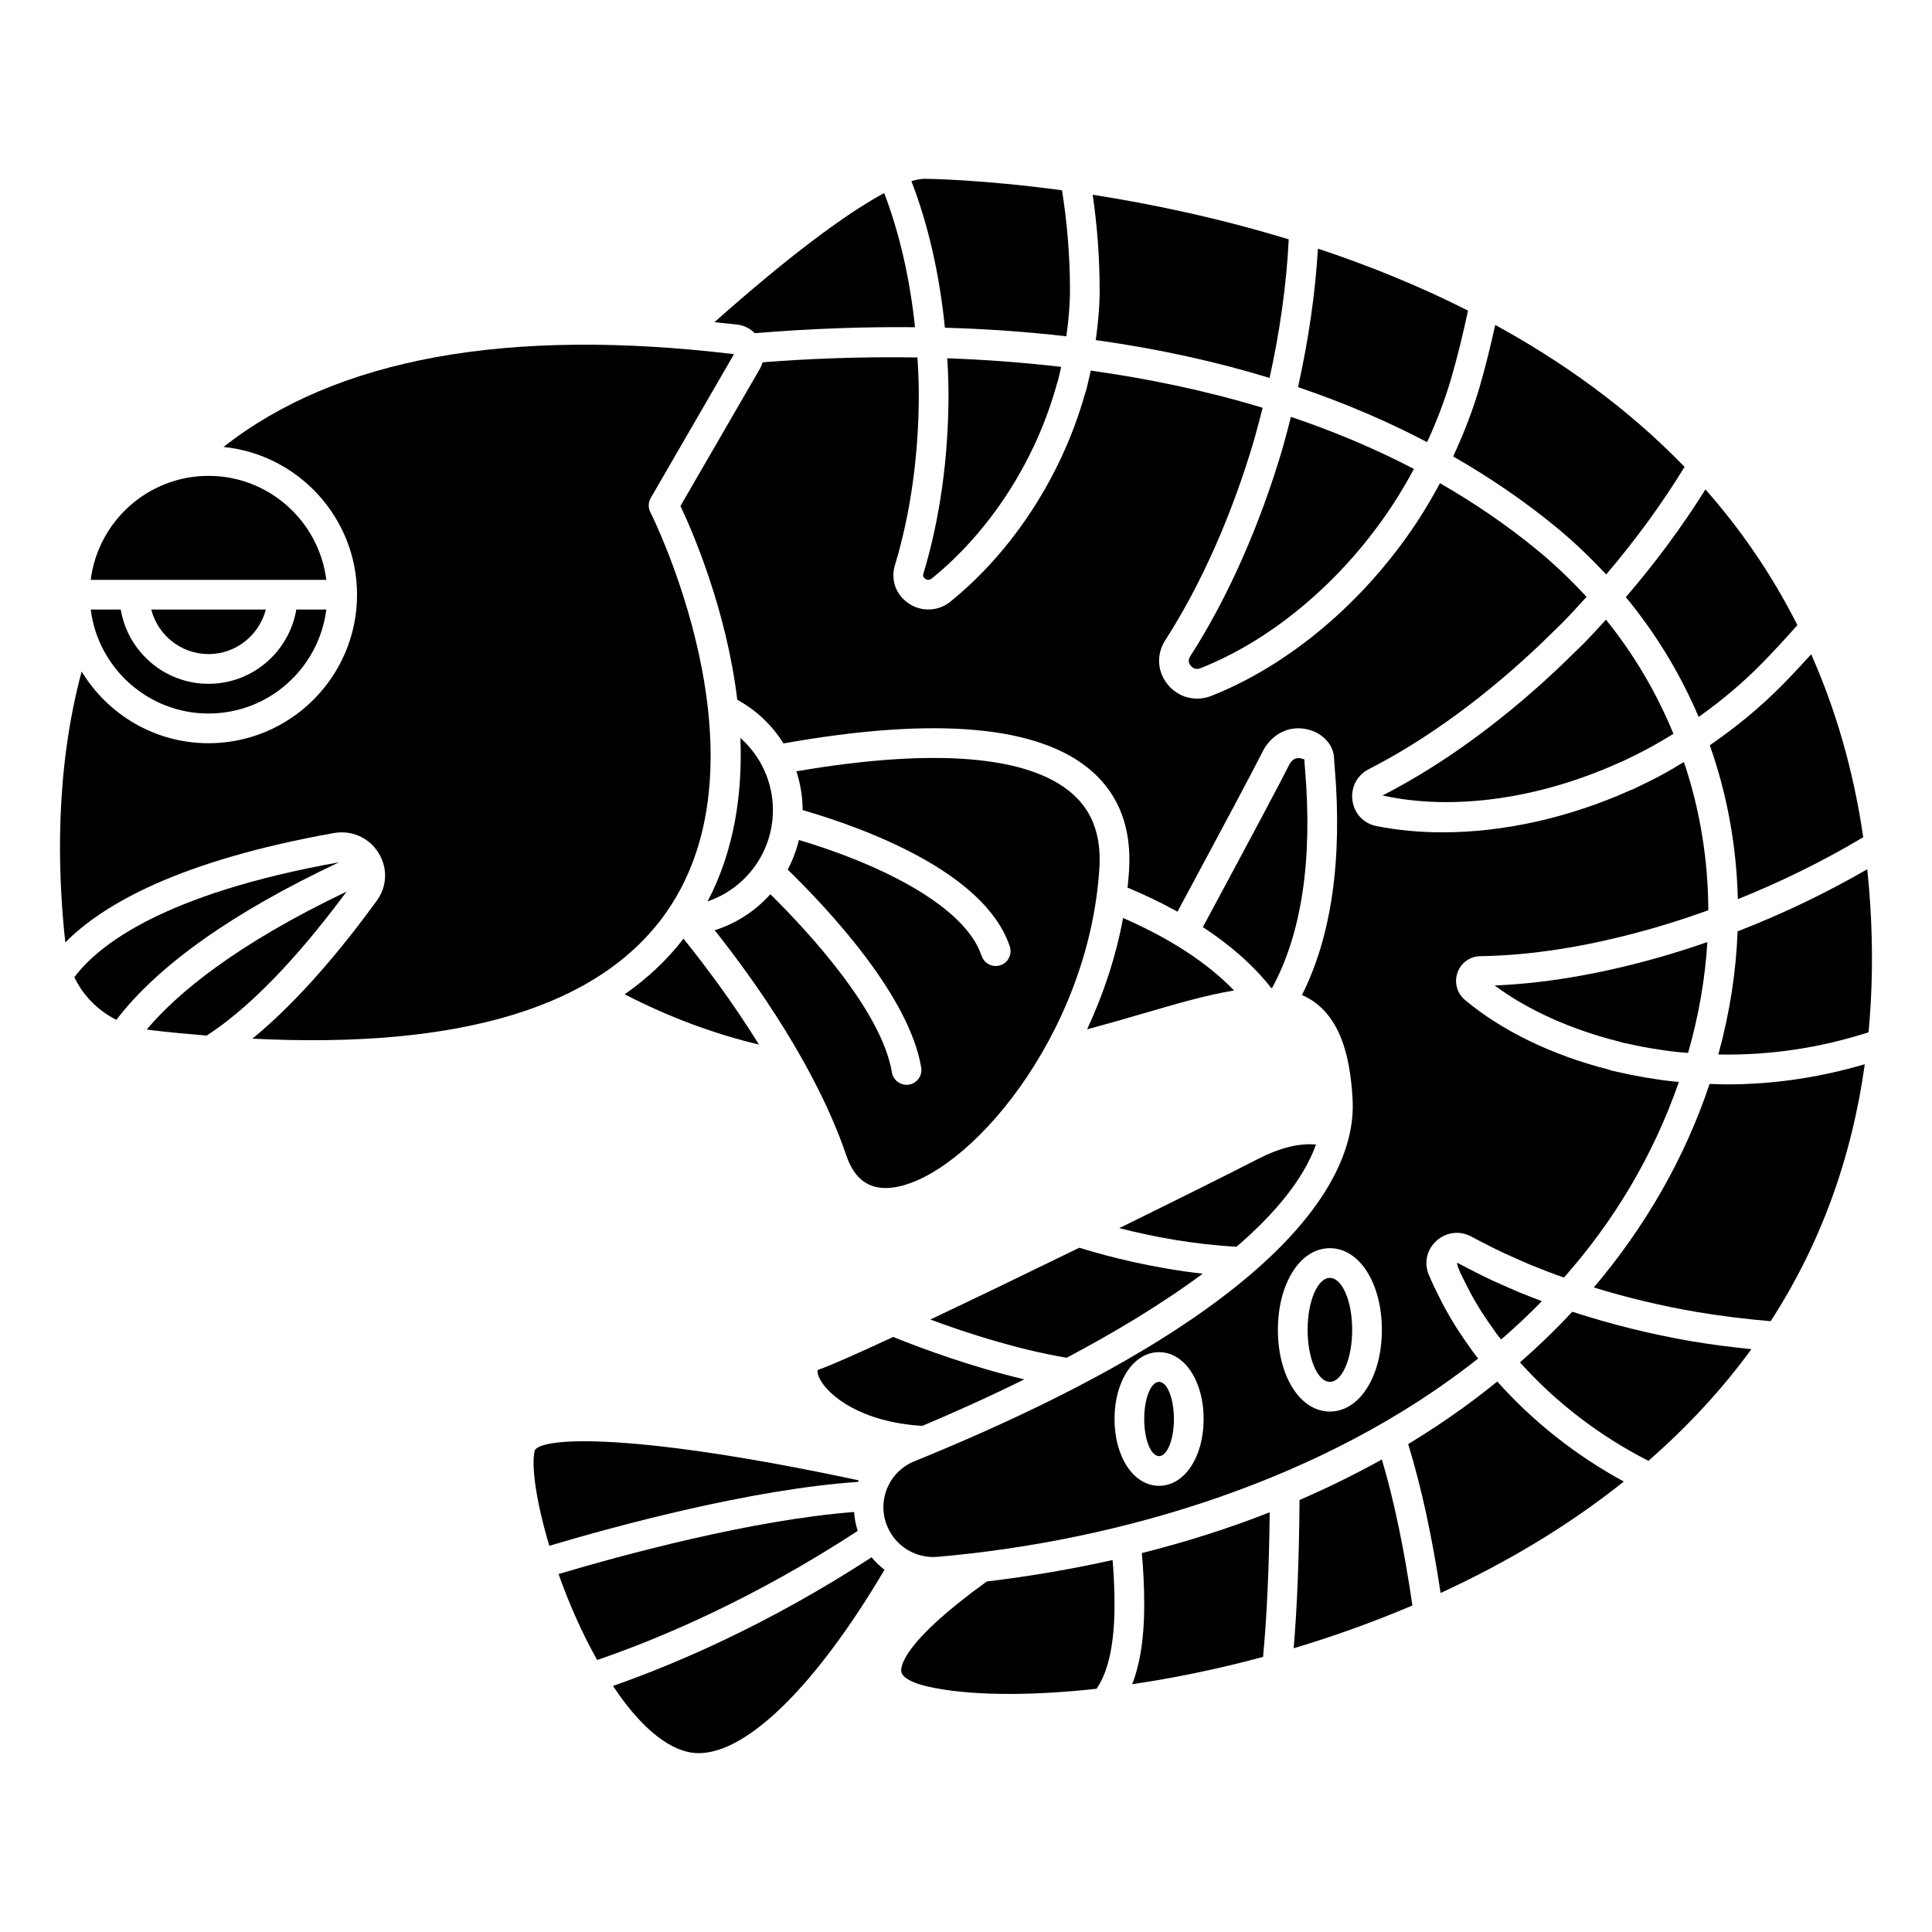
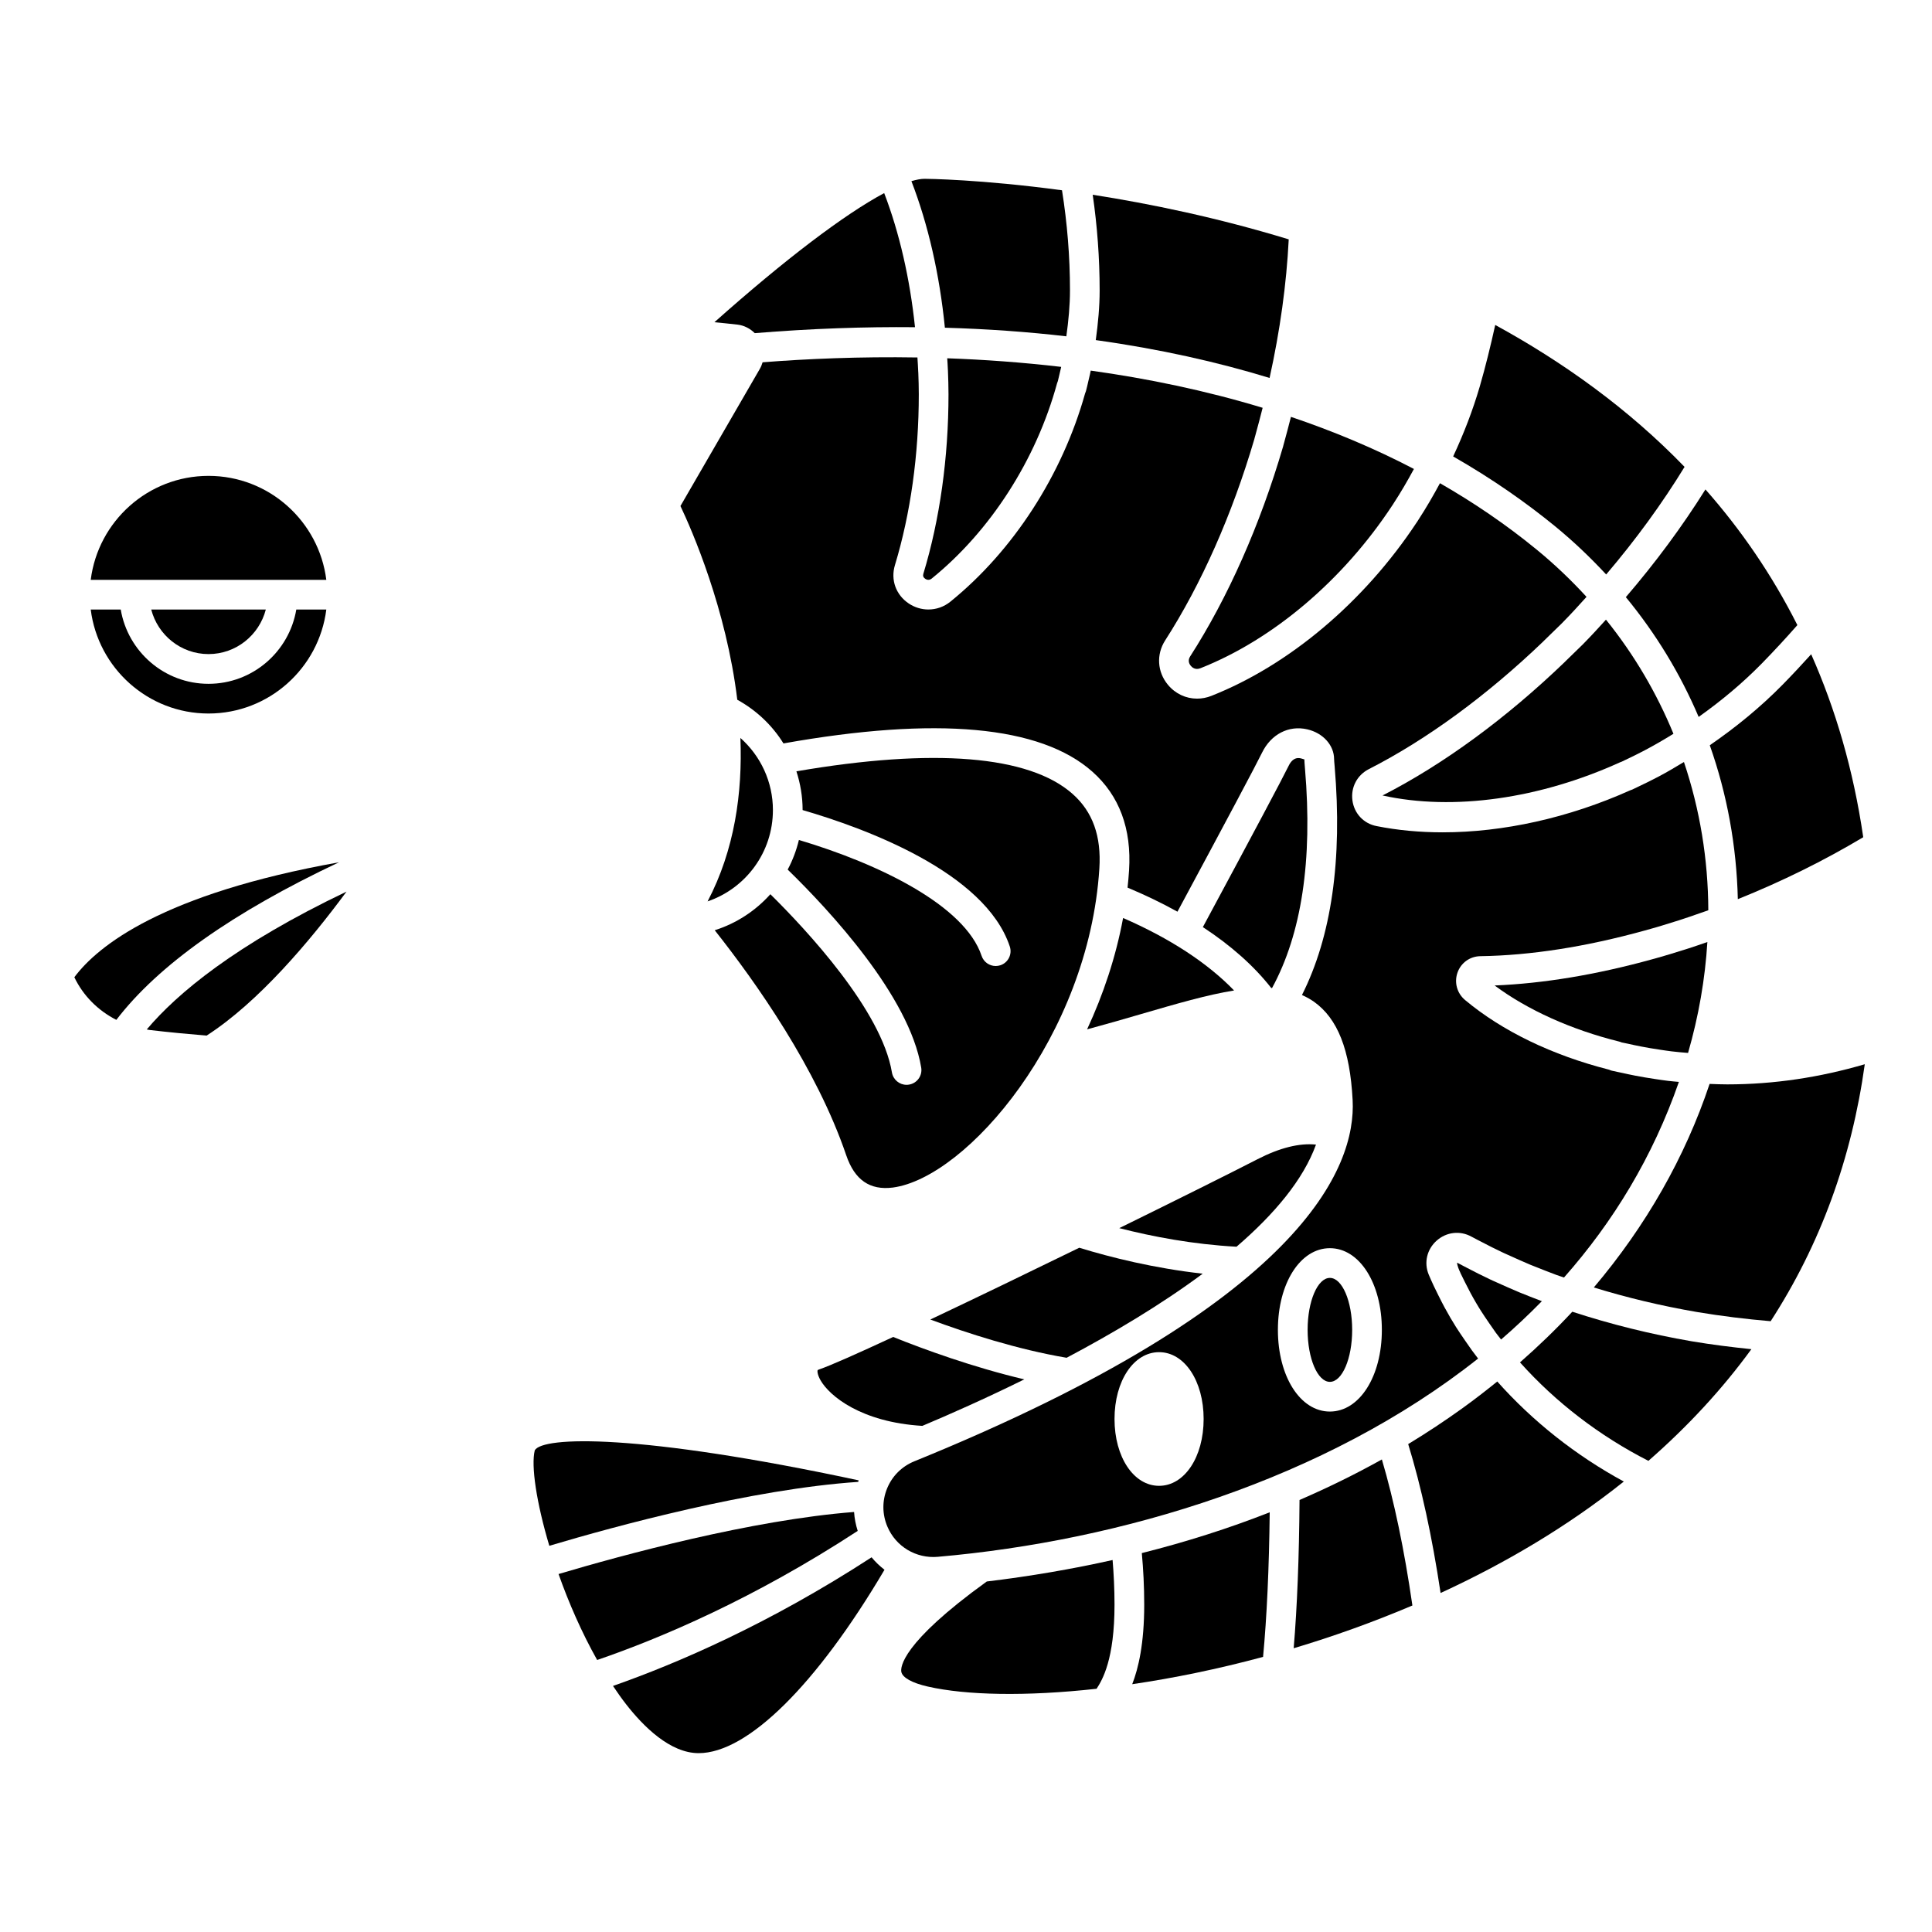
<svg xmlns="http://www.w3.org/2000/svg" fill="#000000" width="800px" height="800px" version="1.1" viewBox="144 144 512 512">
  <g>
    <path d="m163.7 402.98c2.328 4.859 6.242 8.812 11.133 11.297 11.07-14.484 30.875-28.508 59.008-41.762-46.723 8.355-63.879 22.07-70.141 30.465z" />
    <path d="m199.26 333.09c16.027 0 29.27-12.043 31.215-27.551h-7.953c-1.883 11.152-11.578 19.68-23.262 19.68-11.684 0-21.375-8.531-23.262-19.68h-7.953c1.945 15.508 15.188 27.551 31.215 27.551z" />
    <path d="m199.26 317.34c7.312 0 13.426-5.035 15.184-11.809h-30.367c1.758 6.773 7.871 11.809 15.184 11.809z" />
    <path d="m361.04 506.93c-0.281 0.094-0.363 0.18-0.363 0.184-0.066 0.129-0.156 1.055 0.793 2.707 2.332 4.062 10.645 11.074 26.957 12.051 7.109-2.988 16.605-7.188 27.027-12.324-13.746-3.254-26.711-8-34.758-11.238-9.445 4.387-16.645 7.59-19.656 8.621z" />
    <path d="m235.83 380.29c-29.453 14.066-44.863 26.953-52.934 36.523 0.223 0.031 0.434 0.105 0.656 0.133 5.215 0.613 10.254 1.09 15.199 1.5 13.805-8.895 27.457-25.121 37.078-38.156z" />
    <path d="m344.02 232.29c14.992-1.227 29.117-1.707 42.465-1.578-1.352-12.898-4.133-25.027-8.168-35.543-10.566 5.664-26.238 17.535-44.988 34.223 2.047 0.211 4.059 0.387 6.137 0.637 1.762 0.215 3.332 1.047 4.555 2.262z" />
    <path d="m384.9 431.43c-0.219 0.043-0.438 0.059-0.652 0.059-1.891 0-3.559-1.367-3.879-3.289-2.738-16.422-22.566-37.703-32.211-47.223-3.926 4.383-8.98 7.719-14.746 9.547 11 13.895 27 36.59 34.848 59.629 2.234 6.566 6.273 9.332 12.359 8.559 19.57-2.602 51.883-40.086 54.723-84.551 0.547-8.586-1.773-15.051-7.098-19.766-11.504-10.199-36.777-12.242-73.188-5.988 1.055 3.262 1.645 6.707 1.645 10.266v0.004c16.301 4.734 48.316 16.375 54.902 36.145 0.688 2.062-0.426 4.293-2.488 4.981-0.418 0.129-0.836 0.199-1.246 0.199-1.648 0-3.184-1.043-3.734-2.691-4.461-13.379-27.23-24.398-48.418-30.711-0.668 2.762-1.66 5.398-2.973 7.848 11.117 10.828 32.23 33.531 35.383 52.465 0.363 2.141-1.082 4.168-3.227 4.519z" />
    <path d="m462.73 481.54c-12.898-1.445-24.391-4.316-32.711-6.875-13.453 6.574-27.484 13.352-39.473 19.023 9.805 3.641 23.16 7.945 36.121 10.137 12.246-6.484 24.973-14.043 36.062-22.285z" />
-     <path d="m320.7 385.6c28.336-40.727-4.019-105.21-4.348-105.86-0.605-1.191-0.57-2.606 0.098-3.762l22.066-38.121c-60.016-7.203-105.41 1.094-135.28 24.59 19.84 1.996 35.383 18.797 35.383 39.156 0 21.703-17.656 39.359-39.359 39.359-14.25 0-26.715-7.637-33.621-19.004-7.035 26.141-6.426 52.727-4.332 71.793 10.008-10.133 30.281-21.68 71.191-28.988 4.672-0.828 9.277 1.215 11.777 5.199 2.519 4.016 2.356 8.891-0.43 12.734-8.352 11.527-20.23 26.145-32.957 36.559 55.391 2.781 92.301-8.484 109.81-33.652z" />
    <path d="m348.83 358.67c0-7.457-3.242-14.336-8.617-19.105 0.578 14.504-1.523 29.652-8.695 43.312 10.113-3.441 17.312-13.004 17.312-24.207z" />
    <path d="m199.26 270.11c-16.027 0-29.27 12.043-31.215 27.551h62.43c-1.945-15.504-15.188-27.551-31.215-27.551z" />
    <path d="m563.43 314.8-4.508 4.387c-0.078 0.082-0.156 0.172-0.242 0.25-15.531 14.941-32.23 27.176-48.297 35.371 18.859 4.164 41.805 0.816 62.926-8.781 0.164-0.078 0.332-0.137 0.496-0.188l0.781-0.379c1.879-0.883 3.598-1.734 5.312-2.637 2.594-1.367 5.109-2.836 7.582-4.363-4.438-10.797-10.406-20.969-17.883-30.246-1.902 2.117-3.93 4.312-6.168 6.586z" />
    <path d="m594.16 333.99c5.969-4.231 11.57-8.902 16.676-14.098 3.394-3.465 6.496-6.836 9.488-10.238-6.789-13.449-15.039-25.387-24.363-35.949-6.113 9.758-13.176 19.324-21.098 28.543 8.02 9.734 14.473 20.402 19.297 31.742z" />
    <path d="m597.11 341.5c4.594 12.984 7.094 26.711 7.434 40.789 11.691-4.699 22.844-10.211 33.234-16.418-2.621-17.957-7.387-34.039-13.797-48.488-2.406 2.656-4.871 5.312-7.531 8.023-5.887 5.992-12.395 11.32-19.34 16.094z" />
    <path d="m389.2 297.39c0.27 0.18 0.965 0.539 1.707-0.062 15.586-12.625 27.699-31.488 33.227-51.758 0.055-0.203 0.125-0.402 0.211-0.582 0.129-0.527 0.25-1.059 0.375-1.586l0.453-1.93c0.02-0.082 0.031-0.164 0.051-0.246-10.387-1.207-20.527-1.934-30.199-2.277 0.059 0.992 0.133 1.98 0.168 2.981 0.008 0.09 0.016 0.188 0.02 0.285 0.082 2.086 0.148 4.18 0.148 6.301 0 16.738-2.301 33.18-6.664 47.547-0.172 0.539 0 0.992 0.504 1.328z" />
    <path d="m556.15 283.5c4.863 3.984 9.336 8.262 13.5 12.742 7.848-9.219 14.816-18.777 20.777-28.512-14.949-15.457-32.191-27.781-50.176-37.613-1.219 5.516-2.559 10.996-4.106 16.336-1.832 6.246-4.168 12.336-7.043 18.508 10.551 6.039 19.512 12.371 27.047 18.539z" />
    <path d="m434.39 234.13c16.996 2.367 32.301 5.824 46.062 10.031 2.769-12.547 4.481-24.859 5.074-36.727-18.852-5.758-36.77-9.453-51.945-11.82 1.199 8.305 1.836 16.793 1.836 25.336 0 4.281-0.406 8.664-1.027 13.18z" />
    <path d="m426.59 233.13c0.582-4.184 0.965-8.242 0.965-12.184 0-8.961-0.734-17.859-2.113-26.52-21.52-2.902-35.848-3.039-36.426-3.039-0.98 0-2.16 0.23-3.484 0.621 4.445 11.492 7.473 24.766 8.871 38.84 11.32 0.328 22.043 1.105 32.188 2.281z" />
    <path d="m484.12 261.98c-0.02 0.098-0.043 0.199-0.074 0.305-0.004 0.023-0.012 0.047-0.02 0.074-6.09 20.785-14.605 40.016-24.633 55.617-0.707 1.109-0.203 2.019 0.16 2.457 0.316 0.387 1.199 1.219 2.594 0.648 19.293-7.637 37.828-23.375 50.855-43.188 0.043-0.066 0.086-0.125 0.133-0.191l0.109-0.18c2.035-3.113 3.801-6.168 5.461-9.242-10.562-5.519-21.508-10.062-32.594-13.805-0.586 2.277-1.164 4.555-1.812 6.859z" />
-     <path d="m528.59 244.25c1.695-5.848 3.156-11.875 4.449-17.938-13.184-6.664-26.637-12.059-39.773-16.422-0.715 11.902-2.484 24.195-5.281 36.703 12.793 4.336 24.156 9.301 34.207 14.582 2.606-5.652 4.731-11.223 6.398-16.926z" />
    <path d="m488.39 541.51c-0.109 15.141-0.629 28.324-1.551 39.293 10.406-3.106 20.984-6.879 31.461-11.332-2.129-14.711-4.836-27.711-8.09-38.703-6.992 3.906-14.277 7.477-21.82 10.742z" />
    <path d="m447.23 569.25c0 10.352-1.539 16.875-3.18 21.078 10.922-1.602 22.625-3.984 34.676-7.231 0.996-10.547 1.59-23.391 1.762-38.324-10.773 4.234-22.078 7.84-33.895 10.812 0.395 4.305 0.637 8.844 0.637 13.664z" />
    <path d="m539.61 483.39-0.785-0.367c-2.023-0.957-4.016-1.953-5.949-2.977l-0.922-0.477c-0.609-0.316-1.223-0.625-1.812-0.953 0.031 0.855 0.559 1.996 0.824 2.566 0.062 0.133 0.117 0.273 0.168 0.406l0.008-0.004c0.195 0.426 1.832 3.738 2.566 5.082 0.465 0.855 0.934 1.707 1.438 2.555 0.449 0.762 0.902 1.523 1.387 2.277 0.93 1.484 3.555 5.246 3.863 5.672 0.445 0.609 0.941 1.207 1.406 1.816 3.746-3.234 7.348-6.625 10.812-10.16-1.676-0.641-4.648-1.789-6.059-2.379-0.352-0.141-5.043-2.164-6.945-3.059z" />
    <path d="m405.51 563.11c-22.781 16.426-22.875 22.832-22.648 23.957 0.309 1.531 2.871 2.949 7.023 3.891 10.133 2.305 25.93 2.66 44.719 0.582 1.559-2.387 4.754-7.789 4.754-22.297 0-4.164-0.203-8.078-0.508-11.824-10.719 2.402-21.828 4.305-33.34 5.691z" />
    <path d="m581.88 398.21c-14.793 4.09-28.836 6.426-41.789 6.953 8.727 6.484 20.301 11.715 33.012 14.867 0.227 0.059 0.453 0.133 0.664 0.23 0.188 0.039 0.379 0.078 0.57 0.113l1.09 0.227c1.125 0.25 2.238 0.5 3.379 0.715 1.641 0.324 3.285 0.594 4.953 0.844 1.086 0.164 2.152 0.328 3.242 0.461 1.438 0.176 2.894 0.301 4.352 0.418 2.832-9.82 4.523-19.66 5.121-29.395-1.688 0.59-3.379 1.176-5.059 1.715-3.211 1.027-6.391 1.996-9.535 2.852z" />
    <path d="m392.53 556.57c48.48-4.227 102.63-20.41 143.18-52.539-0.566-0.738-1.121-1.469-1.656-2.199-0.34-0.461-3.137-4.473-4.18-6.133-0.516-0.82-1.016-1.645-1.508-2.481-0.543-0.926-1.059-1.859-1.562-2.781-0.82-1.5-2.656-5.238-2.824-5.617-0.012-0.023-0.02-0.047-0.031-0.07-0.438-0.949-1.035-2.242-1.332-2.988-1.297-3.148-0.473-6.68 2.109-8.977 2.59-2.309 6.215-2.723 9.23-1.059 0.516 0.285 1.055 0.562 1.594 0.84l1.004 0.516c1.844 0.977 3.727 1.918 5.664 2.832l0.512 0.238c2.035 0.957 6.469 2.871 6.852 3.031 1.852 0.766 6.504 2.547 6.934 2.707 0.641 0.234 1.312 0.438 1.961 0.664 13.055-14.766 23.547-31.98 30.445-51.84-0.965-0.09-1.934-0.16-2.891-0.281-1.16-0.141-2.301-0.312-3.453-0.488-1.773-0.266-3.539-0.555-5.281-0.898-1.207-0.234-2.406-0.496-3.602-0.762l-0.902-0.188c-0.551-0.105-1.102-0.219-1.637-0.355-0.254-0.066-0.504-0.152-0.738-0.266-15.125-3.856-28.297-10.227-38.137-18.441-2.16-1.801-2.953-4.672-2.023-7.305 0.918-2.59 3.293-4.293 6.059-4.336 13.285-0.191 27.914-2.477 43.473-6.777 3.055-0.832 6.125-1.766 9.211-2.75 1.887-0.605 3.789-1.262 5.699-1.938l1.355-0.469c0.219-0.074 0.445-0.16 0.664-0.238-0.047-13.551-2.25-26.77-6.461-39.289-2.168 1.305-4.336 2.613-6.59 3.797-0.02 0.016-0.043 0.027-0.062 0.035-1.887 0.988-3.707 1.898-5.539 2.754l-1.5 0.719c-0.184 0.082-0.375 0.152-0.566 0.207-16.285 7.305-33.633 11.129-49.684 11.129-6.066 0-11.945-0.547-17.516-1.656-3.402-0.656-5.914-3.316-6.391-6.773-0.48-3.5 1.25-6.777 4.418-8.359 15.281-7.797 31.242-19.488 46.156-33.797 0.066-0.074 0.133-0.145 0.207-0.215l4.684-4.562c2.379-2.41 4.543-4.781 6.57-7.039-4.074-4.445-8.488-8.664-13.285-12.586-8.109-6.637-16.676-12.445-25.555-17.535-1.754 3.254-3.625 6.496-5.777 9.797l-0.266 0.426c-0.055 0.082-0.109 0.152-0.164 0.23-13.887 20.992-33.676 37.711-54.344 45.895-1.262 0.504-2.559 0.742-3.832 0.742-2.934 0-5.742-1.289-7.731-3.695-2.809-3.402-3.094-8-0.719-11.723 9.594-14.922 17.758-33.359 23.637-53.34 0.016-0.082 0.039-0.172 0.062-0.254l0.266-0.965c0.664-2.367 1.266-4.731 1.875-7.098-15.207-4.613-30.582-7.769-45.555-9.855-0.07 0.328-0.137 0.656-0.207 0.977l-0.457 1.953c-0.188 0.84-0.383 1.676-0.605 2.5-0.062 0.227-0.141 0.441-0.238 0.648-6.039 21.574-19.016 41.645-35.68 55.148-1.703 1.387-3.766 2.082-5.84 2.082-1.801 0-3.621-0.531-5.215-1.602-3.398-2.281-4.828-6.269-3.648-10.16 4.137-13.633 6.324-29.285 6.324-45.262 0-1.91-0.055-3.797-0.129-5.68-0.012-0.102-0.02-0.207-0.023-0.316-0.047-1.27-0.133-2.519-0.211-3.769-15.34-0.254-29.297 0.359-41.031 1.277-0.176 0.613-0.426 1.215-0.754 1.781l-21.016 36.309c3.039 6.402 12.133 27.164 15.062 51.34 5.086 2.801 9.262 6.789 12.238 11.574 40.527-7.219 68.086-4.723 81.852 7.477 7.16 6.344 10.434 15.148 9.734 26.16-0.098 1.527-0.234 3.055-0.402 4.578 4.711 1.973 9.129 4.102 13.227 6.379 13.109-24.375 20.852-38.93 22.414-42.137 2.379-4.887 7.062-7.324 11.977-6.191 4.191 0.965 7.121 4.219 7.121 7.914 0.004 0.328 0.066 0.98 0.145 1.91 2.098 24.781-0.855 45.09-8.66 60.586 1.102 0.496 2.164 1.062 3.168 1.773 6.297 4.469 9.555 12.746 10.258 26.051 0.938 17.734-12.906 53.754-116.15 95.746-3.305 1.344-5.867 3.894-7.215 7.18-1.348 3.281-1.316 6.894 0.09 10.168 2.246 5.266 7.609 8.473 13.344 7.965zm103.9-81.789c7.852 0 13.777 9.305 13.777 21.648s-5.926 21.648-13.777 21.648c-7.852 0-13.773-9.305-13.773-21.648s5.922-21.648 13.773-21.648zm-45.262 27.555c6.731 0 11.809 7.617 11.809 17.711 0 10.098-5.078 17.711-11.809 17.711s-11.809-7.617-11.809-17.711c0-10.098 5.078-17.711 11.809-17.711z" />
-     <path d="m639.62 383.54c-0.195-3.113-0.465-6.168-0.781-9.18-10.531 6.082-21.738 11.516-33.484 16.117-0.293 0.113-0.574 0.199-0.867 0.312-0.41 10.797-2.102 21.734-5.113 32.664 13.551 0.262 26.906-1.723 39.809-5.887 1.035-10.934 1.191-22.266 0.438-34.027z" />
    <path d="m540.79 510.11c-2.984 2.414-6.031 4.781-9.199 7.062-4.648 3.344-9.453 6.523-14.406 9.527 3.449 11.215 6.328 24.445 8.586 39.457 17.062-7.852 33.648-17.613 48.555-29.535-12.719-6.902-24.152-15.965-33.535-26.512z" />
    <path d="m597.06 431.25c-6.5 19.457-16.871 37.633-30.68 53.941 8.719 2.688 17.844 4.875 27.27 6.496 6.559 1.102 13.125 1.898 19.59 2.449 13.141-20.293 21.461-43.047 24.945-68.102-11.867 3.481-24.051 5.336-36.418 5.34-1.566 0.004-3.137-0.066-4.707-0.125z" />
    <path d="m560.68 491.62c-4.332 4.652-8.961 9.129-13.867 13.426 9.488 10.605 21.117 19.512 34.031 26.094 10.465-9.148 19.586-19.008 27.289-29.594-5.242-0.543-10.516-1.199-15.805-2.09-11-1.898-21.59-4.547-31.648-7.836z" />
-     <path d="m455.1 520.05c0 5.434-1.762 9.84-3.934 9.84-2.176 0-3.938-4.406-3.938-9.84s1.762-9.84 3.938-9.84c2.172 0 3.934 4.406 3.934 9.84" />
    <path d="m370.34 544.69c-27.203 2.109-61.305 11.387-78.32 16.445 2.691 7.602 6.144 15.512 10.234 22.781 16.844-5.777 41.496-16.219 69.047-34.211-0.52-1.648-0.859-3.32-0.961-5.016z" />
    <path d="m371.55 536.31c-58.48-12.52-83.742-11.637-85.828-7.965-1.027 4.055 0.43 13.836 3.852 25.305 17.574-5.231 53.527-15.02 81.852-16.934 0.047-0.133 0.07-0.27 0.125-0.406z" />
-     <path d="m309.55 407.5c11.645 6.016 23.562 10.457 35.586 13.328-7.309-11.793-15.008-21.879-20.004-28.059-4.316 5.574-9.508 10.492-15.582 14.73z" />
    <path d="m432.09 416.79c5.086-1.371 9.949-2.777 14.398-4.078 9.328-2.719 17.477-5.09 24.555-6.227-7.043-7.289-17.023-13.82-29.414-19.207-1.902 10.305-5.25 20.289-9.539 29.512z" />
    <path d="m492.75 447.33c-4.394-0.449-9.586 0.832-15.527 3.887-7.09 3.644-20.887 10.527-36.605 18.25 8.762 2.246 19.539 4.305 31.07 4.93 9.973-8.582 17.691-17.73 21.062-27.066z" />
    <path d="m489.84 347.78c-0.105-1.273-0.172-2.156-0.172-2.574-0.047 0.141-0.703-0.309-1.586-0.309h-0.121c-0.988 0.051-1.812 0.734-2.445 2.031-1.637 3.363-9.297 17.758-22.746 42.762 7.453 4.887 13.559 10.312 18.121 16.141 0.07 0.004 0.145 0 0.215 0.008 7.812-14.34 10.789-33.812 8.734-58.059z" />
    <path d="m502.34 496.43c0 7.609-2.644 13.777-5.906 13.777-3.258 0-5.902-6.168-5.902-13.777 0-7.606 2.644-13.773 5.902-13.773 3.262 0 5.906 6.168 5.906 13.773" />
    <path d="m374.98 556.7c-27.09 17.609-51.434 28.098-68.531 34.09 1.121 1.676 2.266 3.305 3.461 4.84 4.606 5.918 11.684 12.973 19.242 12.973 12.969 0 31.242-18.109 49.25-48.598-1.25-0.973-2.406-2.062-3.422-3.305z" />
  </g>
</svg>